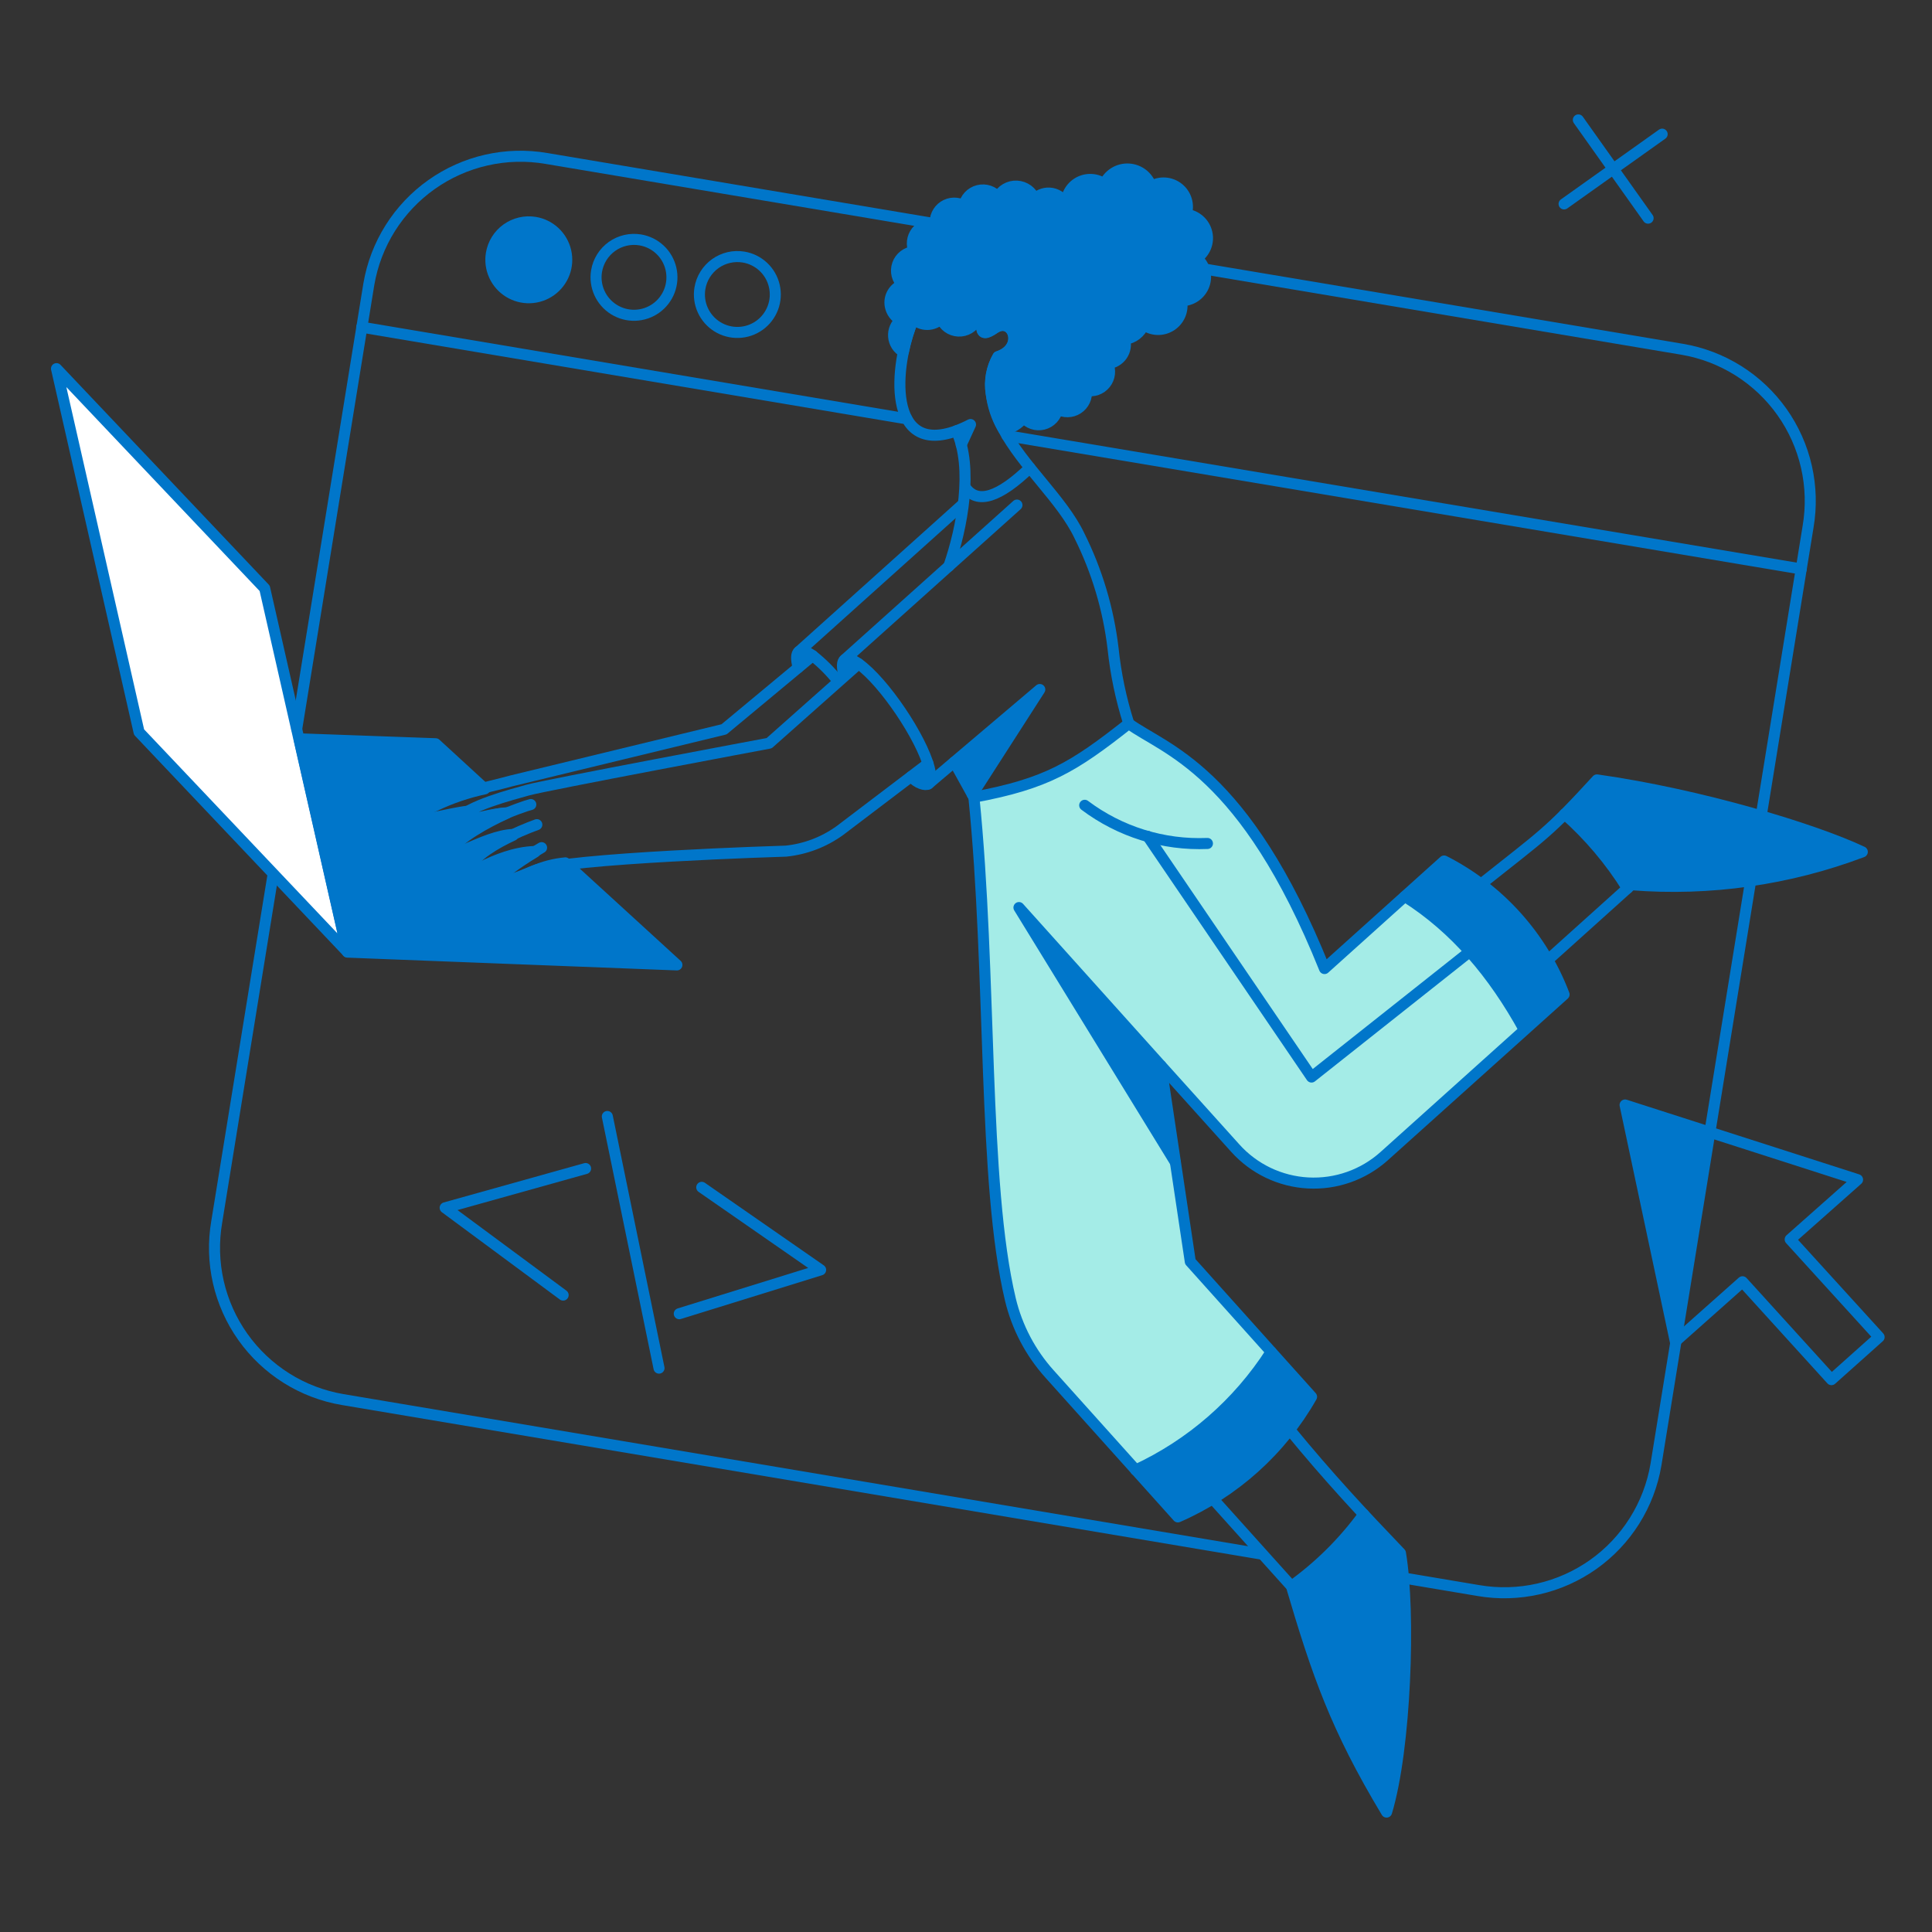
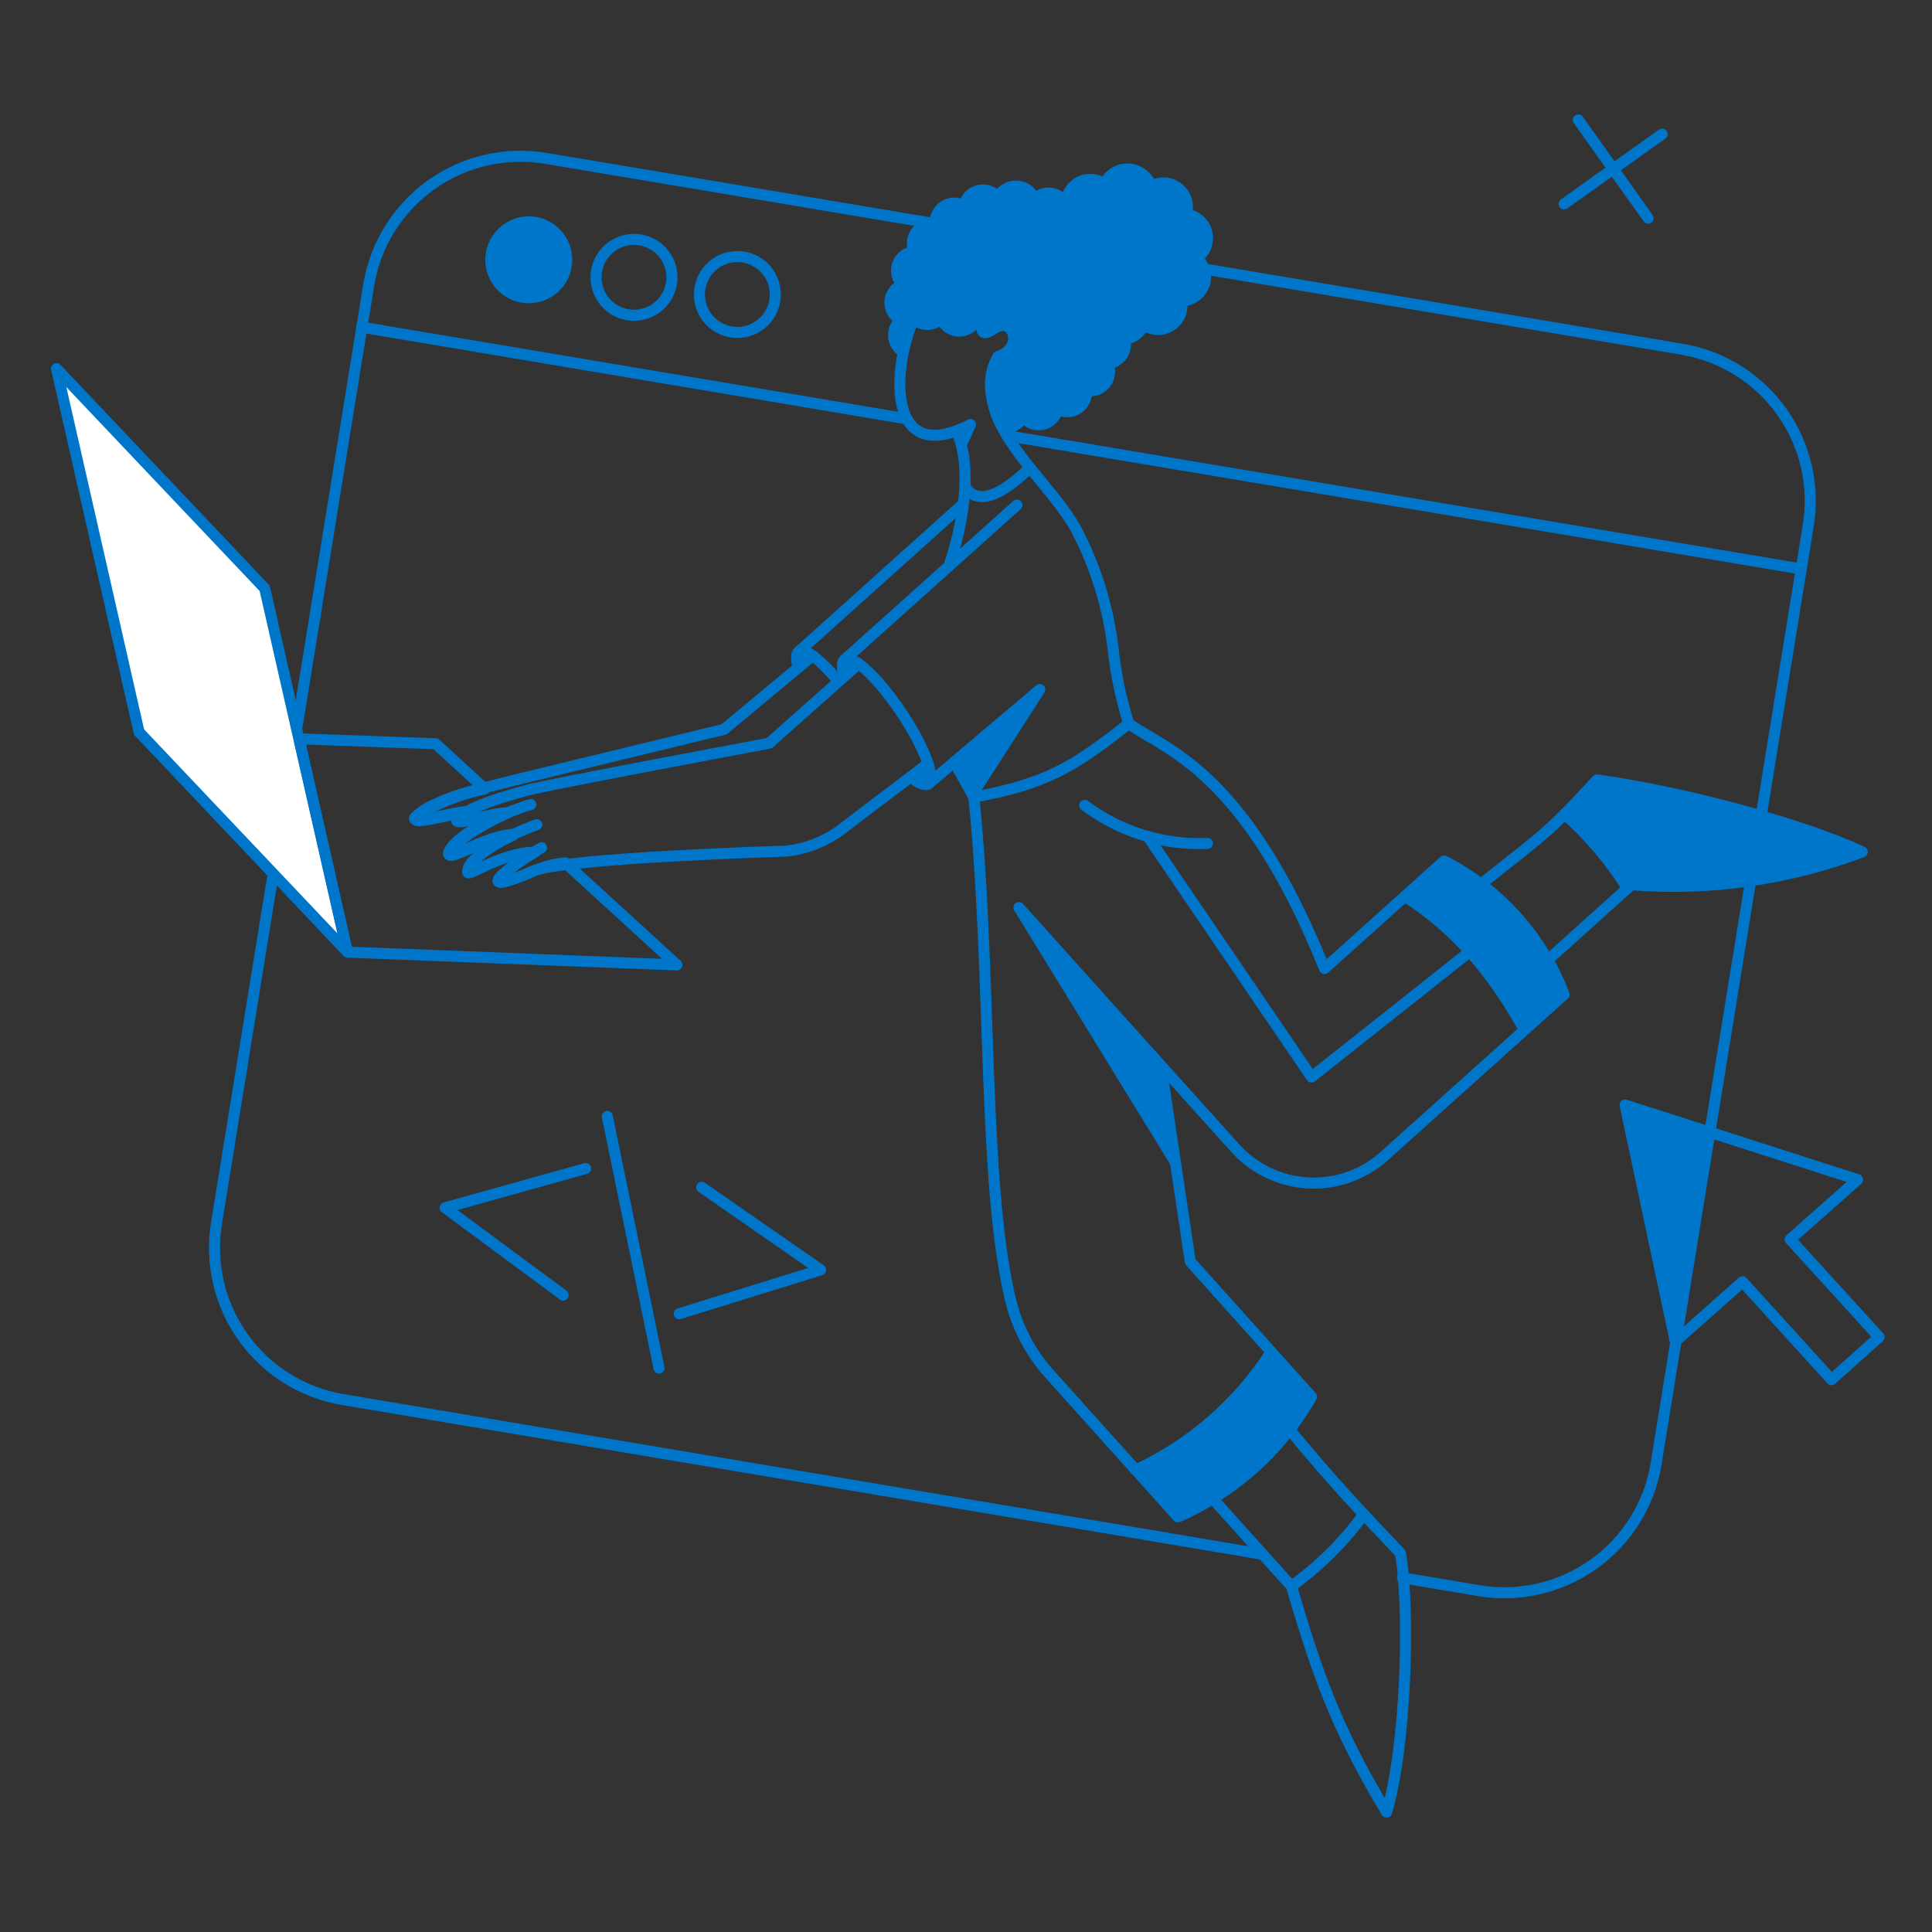
<svg xmlns="http://www.w3.org/2000/svg" width="350" height="350" viewBox="0 0 350 350" fill="none">
  <rect x="0" y="0" width="350" height="350" fill="#333333" stroke="none" />
-   <path d="M204.477 131.131C209.539 135.366 225.221 138.343 239.943 175.496L261.613 156.01C271.616 161.086 279.366 169.709 283.349 180.194L250.762 209.477C246.987 212.857 242.025 214.601 236.966 214.328C231.907 214.056 227.162 211.787 223.772 208.021L210.269 192.989L215.634 228.566L237.601 253.048C232.089 262.726 223.594 270.361 213.384 274.814L190.126 248.942C186.683 245.113 184.25 240.485 183.046 235.477C177.984 214.234 179.705 176.753 176.429 144.464C189.557 142.016 194.42 139.038 204.477 131.131Z" fill="#A4ECE7" />
  <path d="M25.19 132.62L62.905 172.42L47.951 106.583L10.236 66.783L25.19 132.62Z" fill="white" />
  <path d="M144.761 118.03C145.258 117.699 146.118 117.997 147.243 118.791L144.631 120.941C144.199 119.419 144.199 118.361 144.761 118.03Z" fill="#0076CA" />
  <path d="M168.118 138.376C168.815 140.163 168.723 141.664 168.185 142.015C167.647 142.367 166.095 142.015 165.05 140.659L168.118 138.376Z" fill="#0076CA" />
  <path d="M153.06 119.485C153.556 119.155 154.417 119.452 155.542 120.246L152.93 122.397C152.503 120.908 152.538 119.849 153.06 119.485Z" fill="#0076CA" />
  <path d="M230.448 244.906L237.761 253.045C232.25 262.722 223.754 270.358 213.544 274.81L205.902 266.308C215.951 261.65 224.465 254.227 230.448 244.906Z" fill="#0076CA" />
  <path d="M188.366 124.911L176.125 143.934L172.883 138.045L188.366 124.911Z" fill="#0076CA" />
  <path d="M175.827 76.94L174.14 80.579L173.214 78.098L175.827 76.94Z" fill="#0076CA" />
  <path d="M184.594 164.413L210.3 192.998L212.914 210.532L184.594 164.413Z" fill="#0076CA" />
-   <path d="M247.056 274.351C249.207 276.666 251.423 278.982 253.706 281.364C255.526 292.116 254.666 316.797 251.192 328.277C241.963 312.926 238.62 303.203 233.953 287.386C238.981 283.759 243.403 279.358 247.056 274.351Z" fill="#0076CA" />
  <path d="M283.48 147.474C285.068 145.886 286.887 143.934 289.303 141.321C308.031 143.967 328.641 150.22 337.375 154.356C324.053 159.393 309.783 161.427 295.585 160.311L294.857 160.972C291.734 155.949 287.902 151.402 283.48 147.474Z" fill="#0076CA" />
  <path d="M254.467 162.263L261.606 155.82C271.601 160.906 279.348 169.525 283.342 180.004L276.097 186.522C271.084 176.715 263.636 168.363 254.467 162.263Z" fill="#0076CA" />
  <path d="M161.27 55.402C161.129 54.601 161.279 53.775 161.692 53.074C162.103 52.372 162.752 51.84 163.52 51.572C163.025 51.114 162.675 50.523 162.512 49.869C162.348 49.216 162.379 48.529 162.602 47.893C162.823 47.257 163.227 46.699 163.76 46.289C164.295 45.879 164.937 45.633 165.609 45.583C165.336 45 165.228 44.352 165.301 43.712C165.373 43.072 165.622 42.464 166.019 41.957C166.416 41.449 166.945 41.062 167.549 40.838C168.153 40.614 168.808 40.561 169.44 40.687C169.358 40.045 169.459 39.393 169.731 38.805C170.003 38.218 170.433 37.718 170.974 37.363C171.516 37.008 172.146 36.812 172.792 36.797C173.44 36.782 174.077 36.949 174.634 37.279C174.753 36.62 175.058 36.008 175.515 35.518C175.971 35.028 176.56 34.68 177.209 34.516C177.859 34.352 178.542 34.379 179.177 34.593C179.811 34.807 180.371 35.2 180.788 35.724C181.103 35.093 181.596 34.567 182.206 34.211C182.815 33.854 183.516 33.683 184.221 33.718C184.926 33.754 185.606 33.993 186.177 34.408C186.748 34.823 187.186 35.395 187.438 36.055C187.838 35.634 188.337 35.32 188.89 35.142C189.443 34.964 190.032 34.928 190.603 35.038C191.173 35.148 191.707 35.399 192.154 35.769C192.602 36.139 192.95 36.616 193.165 37.156C193.108 36.328 193.289 35.502 193.685 34.774C194.082 34.046 194.679 33.447 195.405 33.046C196.131 32.645 196.956 32.46 197.783 32.513C198.611 32.565 199.406 32.853 200.076 33.342C200.442 32.496 201.059 31.782 201.842 31.296C202.625 30.809 203.539 30.574 204.46 30.62C205.381 30.667 206.265 30.994 206.996 31.557C207.726 32.121 208.266 32.894 208.545 33.772C209.302 33.315 210.182 33.099 211.065 33.156C211.948 33.213 212.793 33.539 213.485 34.091C214.177 34.642 214.684 35.392 214.936 36.241C215.189 37.089 215.176 37.994 214.899 38.834C215.785 38.934 216.618 39.305 217.286 39.897C217.953 40.488 218.422 41.27 218.629 42.137C218.836 43.004 218.77 43.914 218.441 44.743C218.112 45.571 217.535 46.278 216.79 46.767C217.488 47.333 217.993 48.1 218.236 48.965C218.479 49.829 218.448 50.748 218.147 51.594C217.845 52.44 217.289 53.172 216.554 53.688C215.819 54.204 214.942 54.479 214.044 54.476C214.224 55.339 214.137 56.236 213.793 57.047C213.45 57.859 212.867 58.546 212.122 59.017C211.378 59.488 210.507 59.721 209.627 59.684C208.746 59.647 207.898 59.342 207.196 58.81C206.918 59.524 206.45 60.148 205.843 60.615C205.236 61.082 204.513 61.374 203.752 61.46C203.891 61.954 203.92 62.473 203.834 62.979C203.749 63.486 203.552 63.967 203.258 64.387C202.963 64.808 202.58 65.158 202.133 65.412C201.687 65.667 201.19 65.818 200.678 65.857C200.955 66.442 201.062 67.093 200.987 67.735C200.913 68.378 200.66 68.987 200.257 69.493C199.854 70 199.317 70.383 198.708 70.6C198.098 70.817 197.44 70.858 196.807 70.72C196.883 71.363 196.778 72.015 196.502 72.601C196.226 73.187 195.791 73.684 195.247 74.035C194.703 74.387 194.072 74.579 193.424 74.589C192.776 74.6 192.139 74.428 191.584 74.095C191.466 74.755 191.159 75.366 190.7 75.856C190.242 76.345 189.652 76.692 189.001 76.852C188.35 77.013 187.666 76.982 187.032 76.763C186.399 76.544 185.842 76.145 185.43 75.616C185.013 76.215 184.472 76.716 183.844 77.087C183.216 77.458 182.516 77.69 181.791 77.767C180.683 75.765 179.932 73.585 179.574 71.324C179.206 69.023 179.636 66.665 180.793 64.641C185.723 63.02 183.506 57.231 180.165 59.48C178.577 60.572 177.974 60.502 177.849 59.447C177.84 59.142 177.748 58.846 177.584 58.589C177.419 58.332 177.188 58.124 176.915 57.988C176.621 58.609 176.15 59.128 175.562 59.482C174.974 59.835 174.293 60.007 173.607 59.975C172.921 59.943 172.259 59.709 171.707 59.303C171.154 58.896 170.732 58.335 170.497 57.69C170.177 58.029 169.792 58.3 169.365 58.486C168.939 58.674 168.479 58.773 168.014 58.779C167.547 58.785 167.086 58.698 166.654 58.522C166.222 58.347 165.831 58.086 165.502 57.756C164.683 59.685 164.062 61.691 163.649 63.745C163.153 63.465 162.731 63.067 162.425 62.587C162.117 62.106 161.932 61.558 161.887 60.99C161.841 60.421 161.935 59.85 162.162 59.327C162.388 58.803 162.74 58.344 163.186 57.988C162.688 57.735 162.256 57.37 161.923 56.921C161.591 56.473 161.366 55.953 161.27 55.402Z" fill="#0076CA" />
  <path d="M89.015 45.941C89.238 44.599 89.853 43.354 90.783 42.362C91.714 41.371 92.917 40.677 94.241 40.37C95.566 40.062 96.952 40.154 98.223 40.633C99.496 41.113 100.596 41.96 101.389 43.066C102.179 44.171 102.625 45.487 102.668 46.846C102.712 48.205 102.351 49.546 101.632 50.7C100.913 51.854 99.868 52.769 98.63 53.329C97.391 53.889 96.013 54.07 94.672 53.847C92.876 53.547 91.27 52.546 90.21 51.064C89.149 49.581 88.719 47.739 89.015 45.941Z" fill="#0076CA" />
  <path d="M294.399 200.178L309.916 205.172L303.504 243.022L294.399 200.178Z" fill="#0076CA" />
-   <path d="M78.925 134.737L87.824 142.909C84.702 143.57 81.669 144.602 78.793 145.986C77.574 146.505 76.454 147.232 75.484 148.136C74.128 149.691 81.404 147.474 84.979 147.077H85.012C84.29 147.458 83.631 147.949 83.06 148.533C81.887 149.876 90.863 146.837 91.662 147.408C88.221 148.963 82.895 151.908 81.605 154.199C80.083 156.945 87.891 151.484 92.952 151.319C89.743 152.808 86.236 154.894 84.979 157.21C83.259 160.344 89.478 154.598 96.889 154.364H96.922C89.842 158.665 86.534 162.2 96.591 157.838C98.436 157.013 100.403 156.499 102.414 156.316L122.628 174.802L62.945 172.486L54.178 133.844L78.925 134.737Z" fill="#0076CA" />
  <path d="M25.19 132.62L62.905 172.42L47.951 106.583L10.236 66.783L25.19 132.62Z" stroke="#0076CA" stroke-width="2" stroke-linejoin="round" />
  <path d="M78.925 134.737L87.824 142.909C84.702 143.57 81.669 144.603 78.793 145.986C77.574 146.505 76.454 147.233 75.484 148.136C74.128 149.691 81.404 147.474 84.979 147.077H85.012C84.29 147.458 83.631 147.949 83.06 148.533C81.887 149.876 90.863 146.837 91.662 147.408C88.221 148.963 82.895 151.908 81.605 154.199C80.083 156.945 87.891 151.484 92.952 151.319C89.743 152.808 86.236 154.894 84.979 157.21C83.259 160.344 89.478 154.598 96.889 154.365H96.922C89.842 158.665 86.534 162.2 96.591 157.838C98.436 157.013 100.403 156.499 102.414 156.316L122.628 174.802L62.945 172.486L54.178 133.844L78.925 134.737Z" stroke="#0076CA" stroke-width="2" stroke-linejoin="round" />
  <path d="M161.27 55.402C161.129 54.601 161.279 53.775 161.692 53.074C162.103 52.372 162.752 51.84 163.52 51.572C163.025 51.114 162.675 50.523 162.512 49.869C162.348 49.216 162.379 48.529 162.602 47.893C162.823 47.257 163.227 46.699 163.76 46.289C164.295 45.879 164.937 45.633 165.609 45.583C165.336 45 165.228 44.352 165.301 43.712C165.373 43.072 165.622 42.464 166.019 41.957C166.416 41.449 166.945 41.062 167.549 40.838C168.153 40.614 168.808 40.561 169.44 40.687C169.358 40.045 169.459 39.393 169.731 38.805C170.003 38.218 170.433 37.718 170.974 37.363C171.516 37.008 172.146 36.812 172.792 36.797C173.44 36.782 174.077 36.949 174.634 37.279C174.753 36.62 175.058 36.008 175.515 35.518C175.971 35.028 176.56 34.68 177.209 34.516C177.859 34.352 178.542 34.379 179.177 34.593C179.811 34.807 180.371 35.2 180.788 35.724C181.103 35.093 181.596 34.567 182.206 34.211C182.815 33.854 183.516 33.683 184.221 33.718C184.926 33.754 185.606 33.993 186.177 34.408C186.748 34.823 187.186 35.395 187.438 36.055C187.838 35.634 188.337 35.32 188.89 35.142C189.443 34.964 190.032 34.928 190.603 35.038C191.173 35.148 191.707 35.399 192.154 35.769C192.602 36.139 192.95 36.616 193.165 37.156C193.108 36.328 193.289 35.502 193.685 34.774C194.082 34.046 194.679 33.447 195.405 33.046C196.131 32.645 196.956 32.46 197.783 32.513C198.611 32.565 199.406 32.853 200.076 33.342C200.442 32.496 201.059 31.782 201.842 31.296C202.625 30.809 203.539 30.574 204.46 30.62C205.381 30.667 206.265 30.994 206.996 31.557C207.726 32.121 208.266 32.894 208.545 33.772C209.303 33.315 210.182 33.099 211.065 33.156C211.948 33.213 212.793 33.539 213.485 34.091C214.177 34.642 214.684 35.392 214.936 36.241C215.189 37.089 215.176 37.994 214.899 38.834C215.785 38.934 216.618 39.305 217.286 39.897C217.953 40.488 218.422 41.27 218.629 42.137C218.836 43.004 218.77 43.914 218.441 44.743C218.112 45.571 217.535 46.278 216.79 46.767C217.488 47.333 217.993 48.1 218.236 48.965C218.479 49.829 218.448 50.748 218.147 51.594C217.845 52.44 217.289 53.172 216.554 53.688C215.819 54.204 214.942 54.479 214.044 54.476C214.224 55.339 214.137 56.236 213.793 57.047C213.45 57.859 212.867 58.546 212.122 59.017C211.378 59.488 210.507 59.721 209.627 59.684C208.746 59.647 207.898 59.342 207.196 58.81C206.918 59.524 206.45 60.148 205.843 60.615C205.236 61.082 204.513 61.374 203.752 61.46C203.891 61.954 203.92 62.473 203.834 62.979C203.749 63.486 203.552 63.967 203.258 64.387C202.963 64.808 202.58 65.158 202.133 65.412C201.687 65.667 201.19 65.818 200.678 65.857C200.955 66.442 201.062 67.093 200.987 67.735C200.913 68.378 200.66 68.987 200.257 69.493C199.854 70 199.317 70.383 198.708 70.6C198.098 70.817 197.44 70.858 196.807 70.72C196.883 71.363 196.778 72.015 196.502 72.601C196.226 73.187 195.791 73.684 195.247 74.035C194.703 74.387 194.072 74.579 193.424 74.589C192.776 74.6 192.139 74.428 191.584 74.095C191.466 74.755 191.159 75.366 190.7 75.856C190.242 76.345 189.652 76.692 189.001 76.852C188.35 77.013 187.666 76.982 187.032 76.763C186.399 76.544 185.842 76.145 185.43 75.616C185.013 76.215 184.472 76.716 183.844 77.087C183.216 77.458 182.516 77.69 181.791 77.767C180.683 75.765 179.932 73.585 179.574 71.324C179.206 69.023 179.636 66.665 180.793 64.641C185.723 63.02 183.506 57.231 180.165 59.48C178.577 60.572 177.974 60.502 177.849 59.447C177.84 59.142 177.748 58.846 177.584 58.589C177.419 58.332 177.188 58.124 176.915 57.988C176.621 58.609 176.15 59.128 175.562 59.482C174.974 59.835 174.293 60.007 173.607 59.975C172.921 59.943 172.259 59.709 171.707 59.303C171.154 58.896 170.732 58.335 170.497 57.69C170.177 58.029 169.792 58.3 169.365 58.486C168.939 58.674 168.479 58.773 168.014 58.779C167.547 58.785 167.086 58.698 166.654 58.522C166.222 58.347 165.831 58.086 165.502 57.756C164.683 59.685 164.062 61.691 163.649 63.745C163.153 63.465 162.731 63.067 162.425 62.587C162.117 62.106 161.932 61.558 161.887 60.99C161.841 60.421 161.935 59.85 162.162 59.327C162.388 58.803 162.74 58.344 163.186 57.988C162.688 57.735 162.256 57.37 161.923 56.921C161.591 56.473 161.366 55.953 161.27 55.402Z" stroke="#0076CA" stroke-width="2" stroke-linejoin="round" />
  <path d="M164.281 75.881L65.526 59.273" stroke="#0076CA" stroke-width="2" stroke-linecap="round" stroke-linejoin="round" />
  <path d="M326.325 103.076L182.411 78.925" stroke="#0076CA" stroke-width="2" stroke-linecap="round" stroke-linejoin="round" />
  <path d="M174.338 91.43L144.728 118.03" stroke="#0076CA" stroke-width="2" stroke-linecap="round" stroke-linejoin="round" />
  <path d="M144.596 120.941C144.199 119.452 144.197 118.39 144.728 118.03C145.223 117.695 146.121 117.992 147.243 118.791C148.923 120.117 150.443 121.637 151.77 123.318" stroke="#0076CA" stroke-width="2" stroke-linecap="round" stroke-linejoin="round" />
  <path d="M268.331 160.145C279.513 151.246 280.44 150.981 289.306 141.288C308.031 143.934 328.641 150.187 337.375 154.323C324.043 159.36 309.765 161.393 295.557 160.278L280.372 173.941" stroke="#0076CA" stroke-width="2" stroke-linecap="round" stroke-linejoin="round" />
  <path d="M184.23 91.497L153.032 119.486" stroke="#0076CA" stroke-width="2" stroke-linecap="round" stroke-linejoin="round" />
  <path d="M168.185 142.016L188.366 124.911L176.144 143.929" stroke="#0076CA" stroke-width="2" stroke-linecap="round" stroke-linejoin="round" />
  <path d="M96.161 145.747C94.942 146.012 83.781 149.912 81.439 154.084C79.872 156.861 87.791 151.338 92.919 151.173" stroke="#0076CA" stroke-width="2" stroke-linecap="round" stroke-linejoin="round" />
-   <path d="M97.253 149.393C94.143 150.518 86.773 153.631 84.847 157.135C83.106 160.314 89.374 154.488 96.889 154.257" stroke="#0076CA" stroke-width="2" stroke-linecap="round" stroke-linejoin="round" />
+   <path d="M97.253 149.393C94.143 150.518 86.773 153.631 84.847 157.135" stroke="#0076CA" stroke-width="2" stroke-linecap="round" stroke-linejoin="round" />
  <path d="M98.113 153.562C90.24 158.16 85.9 162.418 96.592 157.797C102.115 155.409 142.386 154.19 142.386 154.19C145.921 153.825 149.296 152.534 152.172 150.448L168.119 138.34" stroke="#0076CA" stroke-width="2" stroke-linecap="round" stroke-linejoin="round" />
  <path d="M155.547 120.247L139.336 134.638C139.336 134.638 98.709 142.247 95.599 143.135C92.489 144.023 85.042 145.911 82.862 148.396C81.702 149.717 88.085 147.436 91.96 147.238" stroke="#0076CA" stroke-width="2" stroke-linecap="round" stroke-linejoin="round" />
  <path d="M152.9 122.397C152.503 120.908 152.501 119.846 153.032 119.486C153.527 119.151 154.425 119.449 155.547 120.246C160.124 123.504 166.928 133.604 168.35 139.137C168.698 140.495 168.636 141.72 168.185 142.016C167.662 142.364 166.167 141.949 165.05 140.692" stroke="#0076CA" stroke-width="2" stroke-linecap="round" stroke-linejoin="round" />
  <path d="M218.737 152.801C210.749 153.137 202.892 150.694 196.504 145.886" stroke="#0076CA" stroke-width="2" stroke-linecap="round" stroke-linejoin="round" />
  <path d="M176.423 144.431L172.883 138.045" stroke="#0076CA" stroke-width="2" stroke-linecap="round" stroke-linejoin="round" />
  <path d="M174.868 88.286C177.051 91.462 181.054 90.072 186.579 84.746" stroke="#0076CA" stroke-width="2" stroke-linecap="round" stroke-linejoin="round" />
  <path d="M210.305 193.034L184.594 164.413L212.914 210.532" stroke="#0076CA" stroke-width="2" stroke-linecap="round" stroke-linejoin="round" />
  <path d="M250.762 209.44C248.894 211.117 246.715 212.411 244.347 213.245C241.98 214.079 239.472 214.439 236.965 214.304C234.459 214.169 232.004 213.541 229.74 212.458C227.476 211.373 225.448 209.853 223.772 207.985L210.312 193.034L215.634 228.556L237.601 253.038C232.089 262.716 223.594 270.351 213.384 274.803L190.126 248.899C186.683 245.07 184.25 240.441 183.046 235.434C177.983 214.19 179.705 176.677 176.429 144.42C189.597 141.972 194.46 138.994 204.484 131.087C210.962 135.822 225.419 139.336 239.948 175.463L261.613 155.977C271.608 161.062 279.355 169.682 283.349 180.161L250.762 209.44Z" stroke="#0076CA" stroke-width="2" stroke-linecap="round" stroke-linejoin="round" />
  <path d="M173.259 78.046C174.135 77.719 174.99 77.339 175.818 76.907L174.138 80.563" stroke="#0076CA" stroke-width="2" stroke-linecap="round" stroke-linejoin="round" />
  <path d="M171.89 102.58C174.328 95.545 176.351 84.789 173.267 78.046C160.741 82.641 161.801 66.4 165.472 57.817M204.486 131.065C203.079 126.641 202.125 122.085 201.641 117.467C200.798 110.363 198.737 103.458 195.547 97.055C192.43 90.506 185.273 84.467 181.617 77.502C180.521 75.589 179.825 73.473 179.571 71.282C179.202 68.981 179.632 66.623 180.79 64.6C185.719 62.978 183.492 57.175 180.161 59.438C178.568 60.523 177.944 60.464 177.845 59.405C177.756 58.849 177.644 58.319 177.512 57.817" stroke="#0076CA" stroke-width="2" stroke-linecap="round" stroke-linejoin="round" />
  <path d="M230.283 244.906C224.299 254.229 215.783 261.653 205.731 266.311" stroke="#0076CA" stroke-width="2" stroke-linecap="round" stroke-linejoin="round" />
  <path d="M276.137 186.546C270.579 176.447 263.631 168.152 254.5 162.395" stroke="#0076CA" stroke-width="2" stroke-linecap="round" stroke-linejoin="round" />
  <path d="M233.657 259.033C240.647 267.565 246.9 274.262 253.706 281.364C255.526 292.117 254.666 316.797 251.192 328.277C241.963 312.926 238.62 303.166 233.953 287.358L219.794 271.61" stroke="#0076CA" stroke-width="2" stroke-linecap="round" stroke-linejoin="round" />
  <path d="M294.829 160.939C291.706 155.925 287.873 151.389 283.449 147.474" stroke="#0076CA" stroke-width="2" stroke-linecap="round" stroke-linejoin="round" />
  <path d="M84.847 146.945C81.241 147.309 73.903 149.557 75.252 148.004C76.233 147.09 77.363 146.352 78.594 145.82C83.26 143.539 87.725 142.81 92.688 141.453L131.169 132.124L147.227 118.775" stroke="#0076CA" stroke-width="2" stroke-linecap="round" stroke-linejoin="round" />
  <path d="M207.918 151.511L237.594 195.115L266.278 172.386" stroke="#0076CA" stroke-width="2" stroke-linecap="round" stroke-linejoin="round" />
  <path d="M126.797 52.226C126.574 53.568 126.755 54.945 127.316 56.184C127.875 57.422 128.791 58.467 129.945 59.186C131.098 59.905 132.44 60.265 133.798 60.222C135.158 60.178 136.473 59.733 137.579 58.942C138.684 58.151 139.531 57.049 140.011 55.777C140.49 54.505 140.582 53.119 140.274 51.795C139.968 50.471 139.273 49.267 138.282 48.337C137.29 47.407 136.045 46.791 134.704 46.569C132.905 46.272 131.061 46.7 129.579 47.761C128.098 48.822 127.096 50.428 126.797 52.226Z" stroke="#0076CA" stroke-width="2" stroke-linecap="round" stroke-linejoin="round" />
  <path d="M108.072 49.116C107.849 50.458 108.03 51.835 108.59 53.074C109.149 54.312 110.065 55.357 111.22 56.076C112.372 56.795 113.715 57.155 115.073 57.112C116.433 57.068 117.748 56.623 118.853 55.832C119.959 55.041 120.805 53.939 121.286 52.667C121.765 51.395 121.857 50.009 121.549 48.685C121.242 47.361 120.548 46.157 119.557 45.227C118.564 44.297 117.319 43.681 115.979 43.459C114.18 43.162 112.338 43.59 110.854 44.651C109.372 45.712 108.371 47.318 108.072 49.116Z" stroke="#0076CA" stroke-width="2" stroke-linecap="round" stroke-linejoin="round" />
  <path d="M89.015 45.94C88.793 47.282 88.974 48.659 89.534 49.898C90.093 51.136 91.009 52.181 92.164 52.9C93.316 53.619 94.659 53.979 96.017 53.936C97.377 53.892 98.692 53.447 99.797 52.656C100.903 51.864 101.749 50.763 102.23 49.491C102.709 48.219 102.801 46.833 102.493 45.509C102.186 44.184 101.491 42.981 100.501 42.051C99.508 41.121 98.263 40.505 96.922 40.283C95.124 39.985 93.28 40.414 91.798 41.474C90.314 42.535 89.313 44.142 89.015 45.94Z" stroke="#0076CA" stroke-width="2" stroke-linecap="round" stroke-linejoin="round" />
  <path d="M285.93 21.723L298.568 39.522" stroke="#0076CA" stroke-width="2" stroke-linecap="round" stroke-linejoin="round" />
  <path d="M283.349 36.942L301.115 24.304" stroke="#0076CA" stroke-width="2" stroke-linecap="round" stroke-linejoin="round" />
  <path d="M336.118 213.576L336.515 213.708L324.307 224.526L340.419 242.226L331.784 249.935L315.672 232.202L303.499 243.022L294.399 200.179L336.118 213.576Z" stroke="#0076CA" stroke-width="2" stroke-linecap="round" stroke-linejoin="round" />
  <path d="M123.058 237.991L148.665 230.051L127.128 215.098" stroke="#0076CA" stroke-width="2" stroke-linecap="round" stroke-linejoin="round" />
  <path d="M102.017 234.617L80.645 218.803L106.086 211.69" stroke="#0076CA" stroke-width="2" stroke-linecap="round" stroke-linejoin="round" />
  <path d="M110.024 202.261L119.386 247.85" stroke="#0076CA" stroke-width="2" stroke-linecap="round" stroke-linejoin="round" />
  <path d="M317.153 159.533L299.99 265.352C299.377 268.961 298.059 272.414 296.11 275.512C294.162 278.611 291.622 281.296 288.636 283.414C285.649 285.529 282.275 287.037 278.705 287.85C275.136 288.662 271.441 288.763 267.833 288.146L254.073 285.832" stroke="#0076CA" stroke-width="2" stroke-linecap="round" stroke-linejoin="round" />
  <path d="M49.478 158.379L39.257 221.383C38.641 224.991 38.742 228.686 39.553 232.256C40.367 235.825 41.874 239.2 43.99 242.186C46.107 245.172 48.792 247.713 51.892 249.661C54.991 251.61 58.443 252.928 62.052 253.541L228.671 281.561" stroke="#0076CA" stroke-width="2" stroke-linecap="round" stroke-linejoin="round" />
  <path d="M218.105 48.719L304.755 63.276C308.363 63.89 311.816 65.208 314.915 67.156C318.014 69.105 320.699 71.645 322.816 74.631C324.933 77.618 326.441 80.992 327.253 84.561C328.065 88.131 328.166 91.825 327.549 95.434L319.062 147.765" stroke="#0076CA" stroke-width="2" stroke-linecap="round" stroke-linejoin="round" />
  <path d="M169.409 40.537L98.973 28.704C95.365 28.087 91.671 28.188 88.101 29C84.531 29.812 81.157 31.32 78.171 33.437C75.184 35.554 72.644 38.239 70.695 41.338C68.747 44.437 67.429 47.889 66.816 51.498L53.755 132.018" stroke="#0076CA" stroke-width="2" stroke-linecap="round" stroke-linejoin="round" />
  <path d="M247.056 274.351C243.412 279.357 238.989 283.746 233.955 287.352" stroke="#0076CA" stroke-width="2" stroke-linecap="round" stroke-linejoin="round" />
</svg>